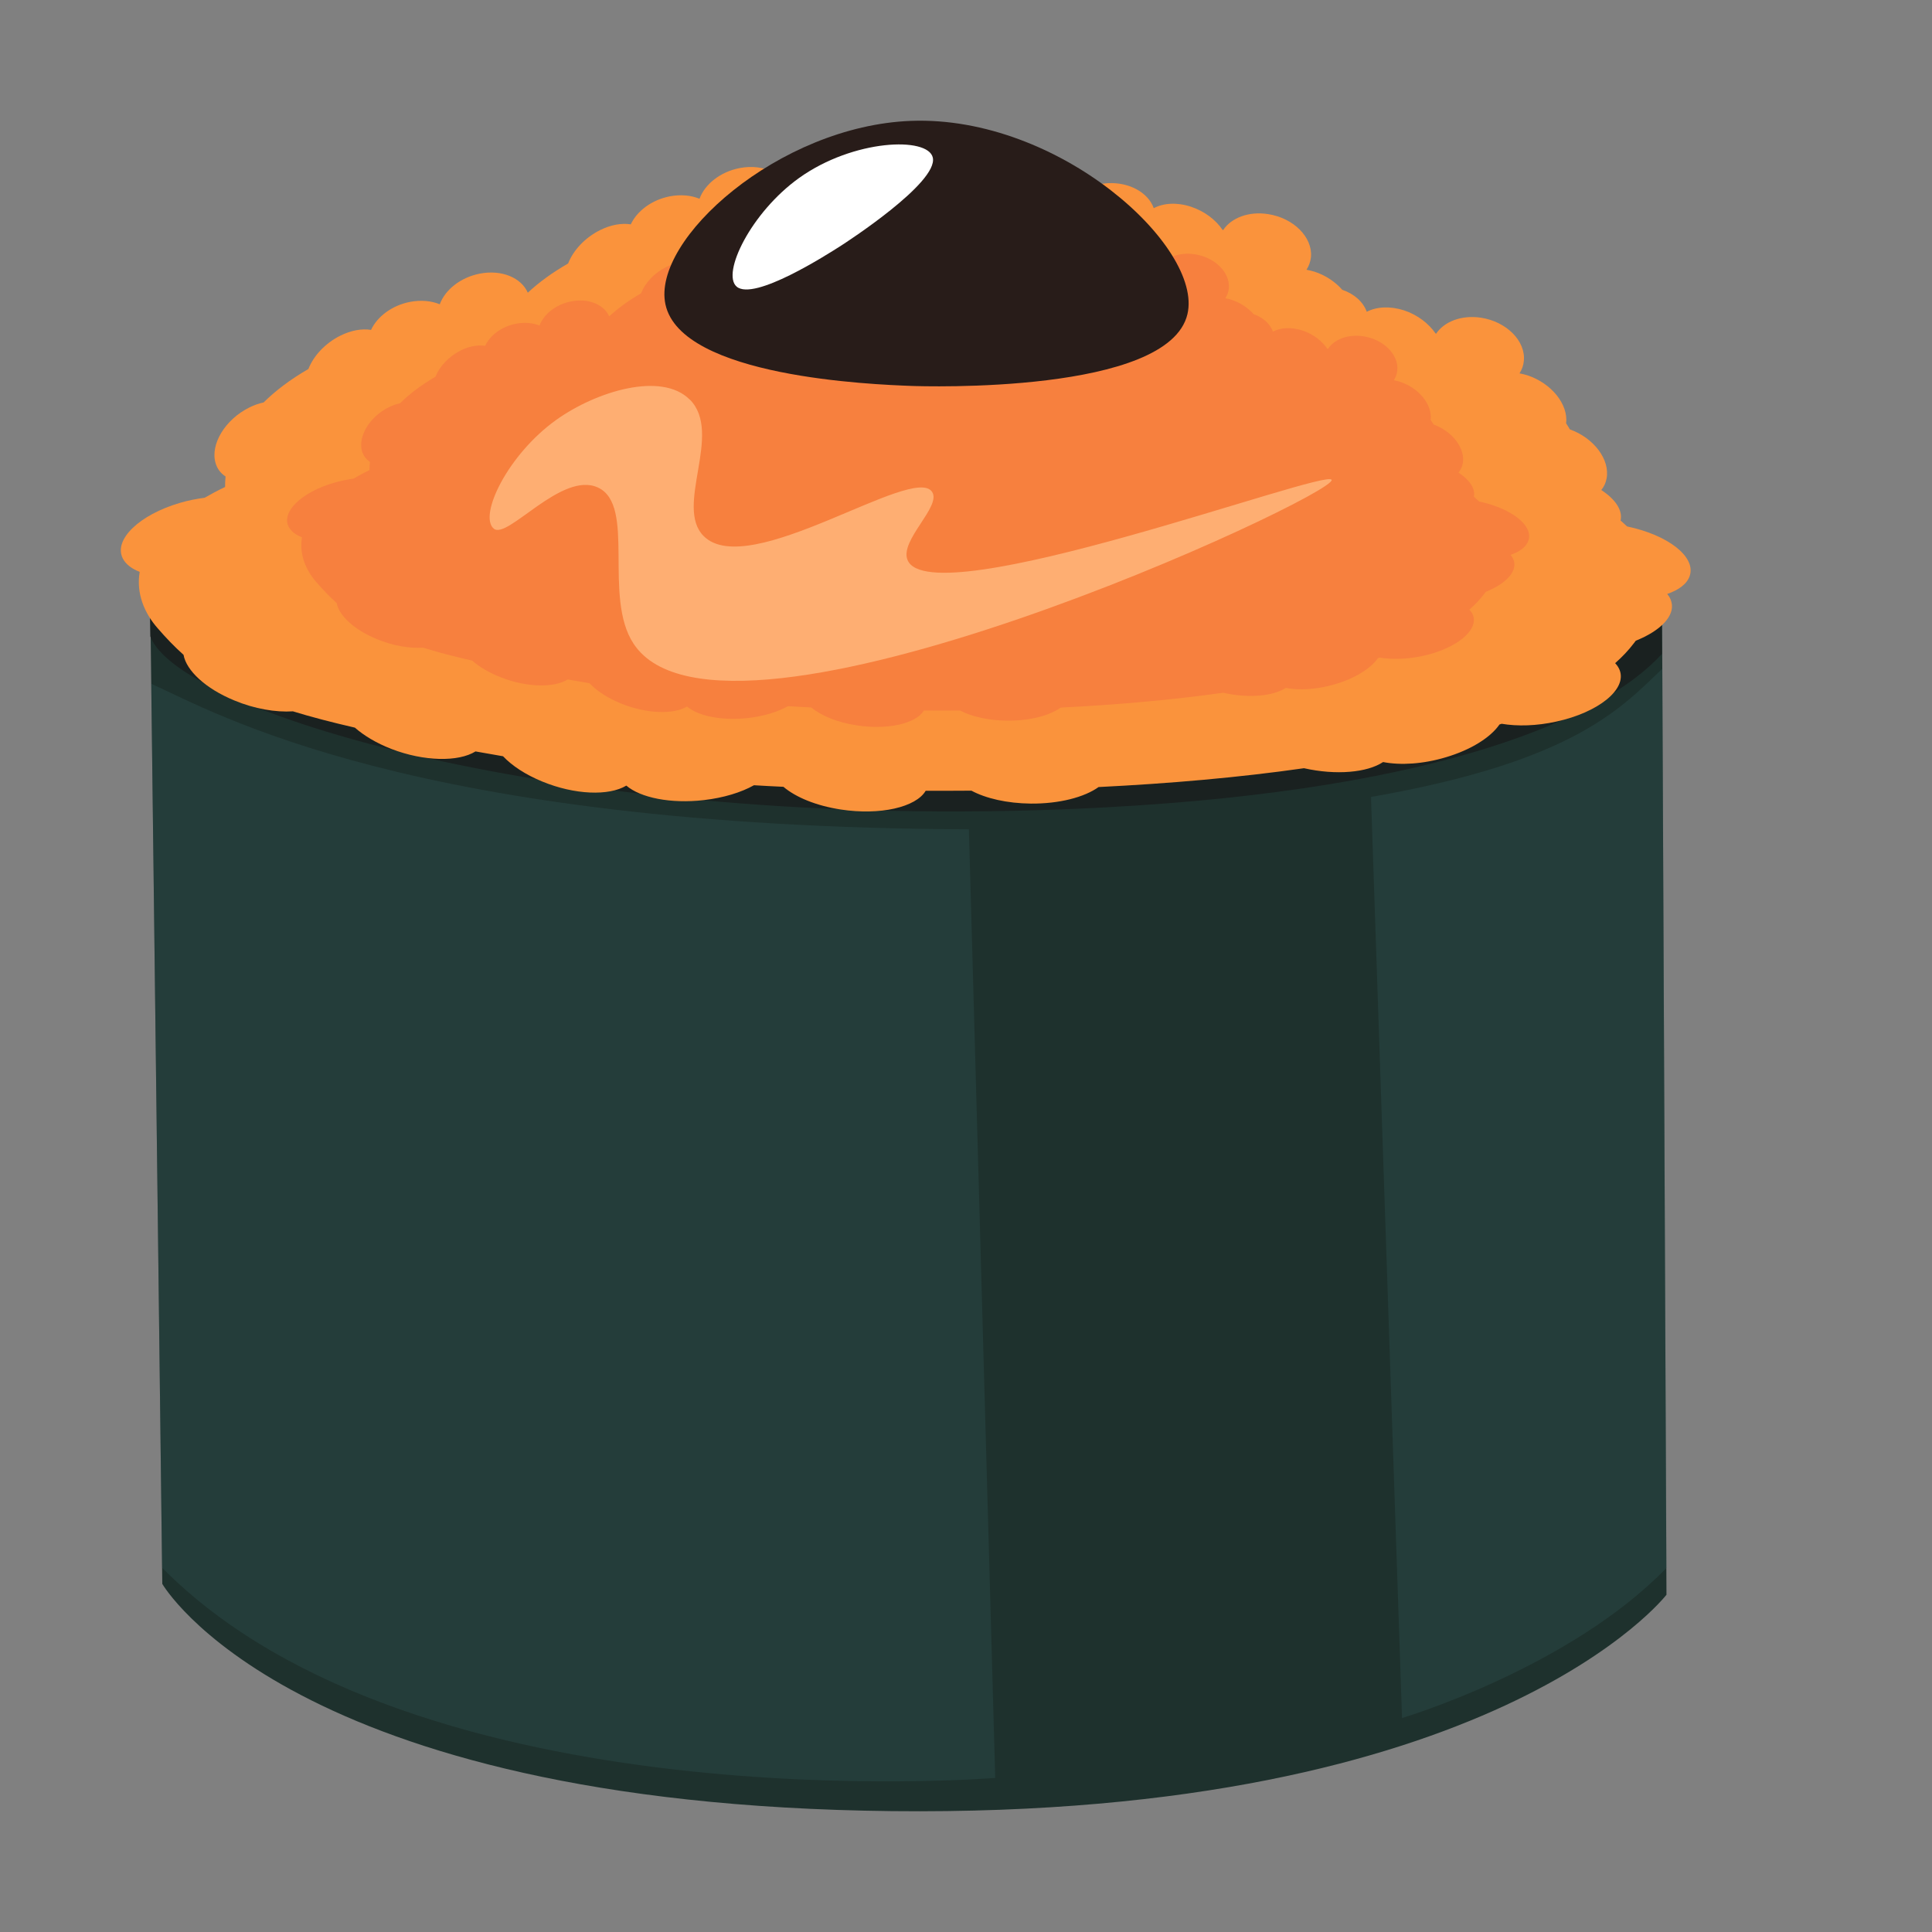
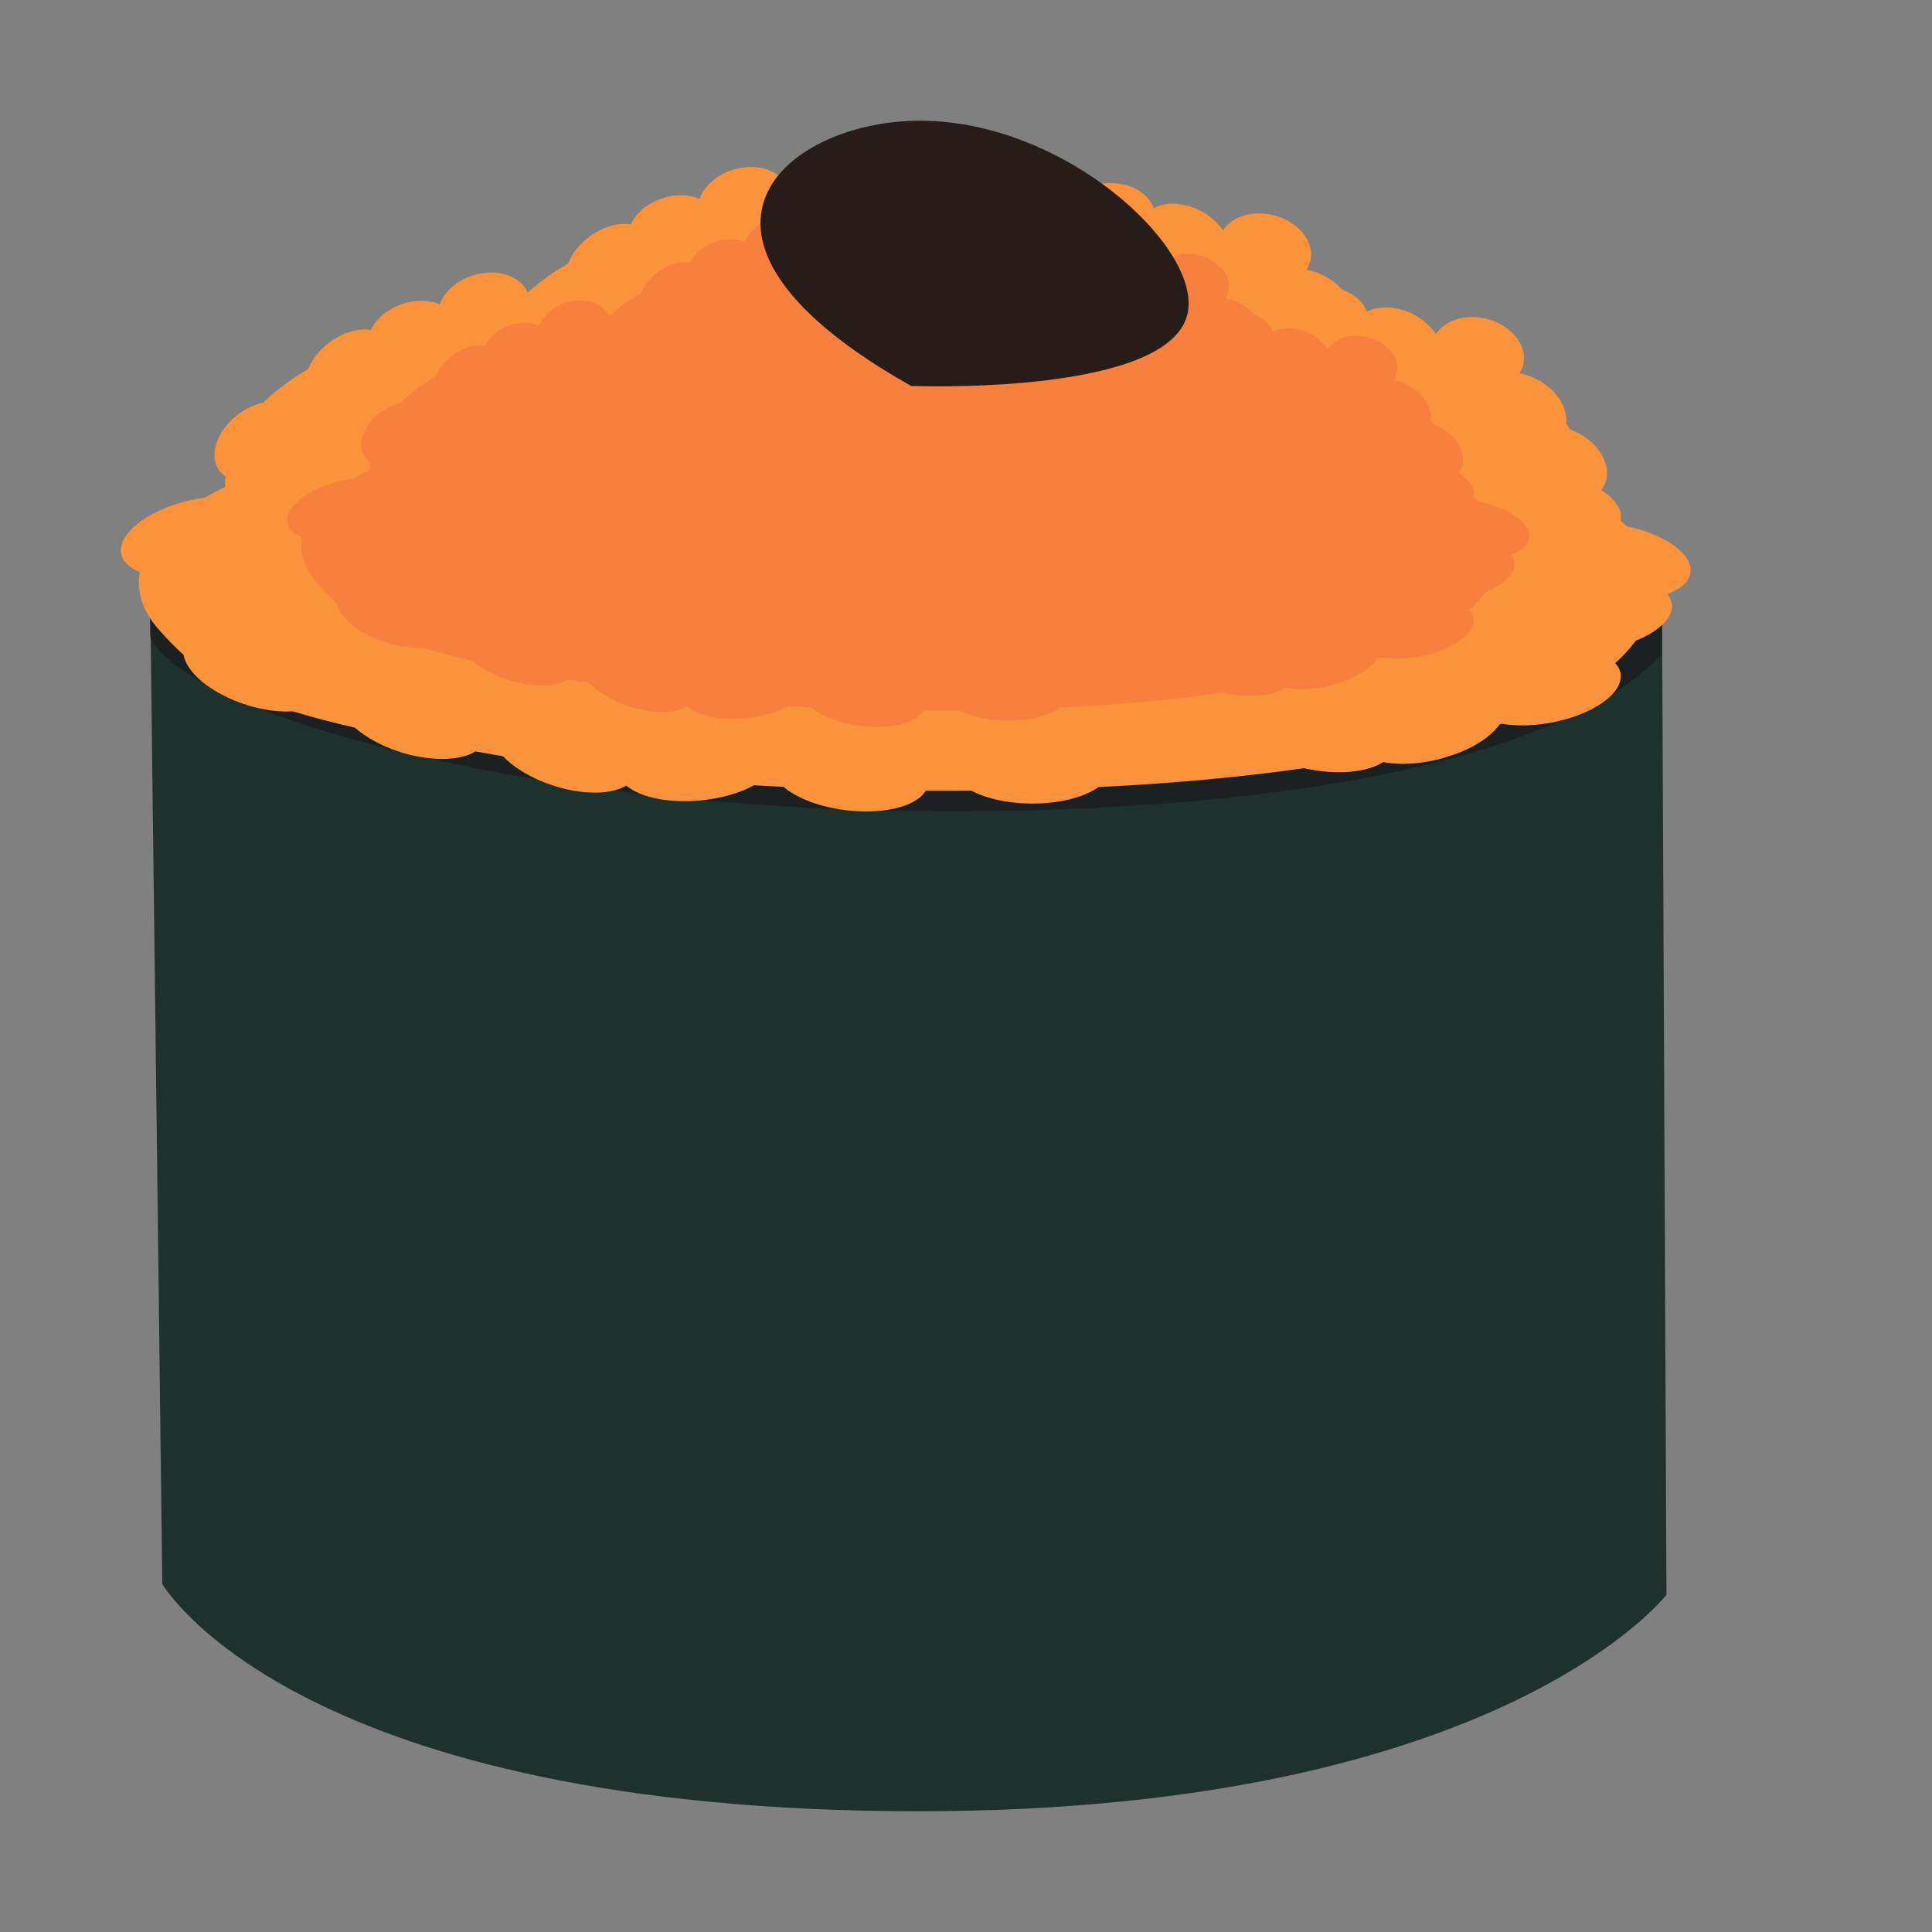
<svg xmlns="http://www.w3.org/2000/svg" width="16" height="16" viewBox="0 0 16 16" fill="none">
  <rect x="0" y="0" width="16" height="16" fill="#808080" stroke="none" />
  <g clip-path="url(#clip0_627_7721)">
    <path d="M13.763 4.774L13.801 13.207C13.801 13.207 12.38 15.053 7.387 14.999C2.393 14.945 1.344 13.117 1.344 13.117L1.24 4.639L13.763 4.774Z" fill="#1E312D" />
-     <path opacity="0.31" d="M1.342 12.983L1.253 5.663C1.776 5.897 3.405 6.85 8.024 6.868L8.242 14.724C8.242 14.724 3.452 15.118 1.342 12.983H1.342Z" fill="#335957" />
-     <path opacity="0.31" d="M13.767 5.537L13.801 12.985C12.995 13.817 11.611 14.228 11.611 14.228L11.354 6.6C13.033 6.307 13.424 5.865 13.768 5.537H13.767Z" fill="#335957" />
    <path d="M1.245 5.27L1.237 4.64L13.76 4.774L13.763 5.416C13.281 5.941 11.952 6.536 9.16 6.686C4.811 6.919 1.476 5.907 1.245 5.27Z" fill="#1A2120" />
    <path d="M13.475 4.36C13.458 4.344 13.44 4.327 13.421 4.311C13.44 4.225 13.377 4.134 13.261 4.058C13.283 4.032 13.298 4 13.305 3.963C13.335 3.807 13.2 3.627 13.001 3.556C12.991 3.539 12.981 3.522 12.97 3.506C12.989 3.349 12.849 3.174 12.649 3.108C12.627 3.101 12.605 3.096 12.584 3.092C12.604 3.061 12.617 3.025 12.62 2.987C12.635 2.823 12.476 2.663 12.264 2.631C12.104 2.607 11.96 2.663 11.893 2.764C11.892 2.763 11.89 2.763 11.889 2.762C11.832 2.679 11.739 2.607 11.627 2.57C11.511 2.533 11.399 2.54 11.319 2.582C11.289 2.499 11.214 2.433 11.116 2.4C11.059 2.335 10.979 2.28 10.886 2.25C10.864 2.243 10.842 2.238 10.82 2.234C10.84 2.202 10.853 2.167 10.857 2.128C10.871 1.964 10.712 1.805 10.501 1.773C10.34 1.748 10.196 1.805 10.13 1.905C10.128 1.905 10.127 1.904 10.125 1.904C10.068 1.82 9.975 1.749 9.863 1.712C9.747 1.674 9.636 1.681 9.555 1.724C9.509 1.596 9.355 1.508 9.176 1.517C9.067 1.523 8.97 1.563 8.902 1.623C8.885 1.62 8.868 1.618 8.851 1.616C8.787 1.584 8.709 1.567 8.625 1.571C8.592 1.573 8.56 1.578 8.529 1.586C8.415 1.578 8.299 1.572 8.18 1.568C8.114 1.479 7.991 1.418 7.85 1.416C7.702 1.413 7.573 1.476 7.508 1.57C7.426 1.574 7.344 1.578 7.261 1.583C7.199 1.529 7.117 1.488 7.024 1.472C6.841 1.441 6.678 1.514 6.628 1.641C6.598 1.645 6.569 1.648 6.54 1.652C6.541 1.64 6.541 1.627 6.54 1.615C6.521 1.451 6.336 1.351 6.125 1.392C5.965 1.423 5.837 1.526 5.793 1.646C5.723 1.617 5.637 1.609 5.547 1.626C5.397 1.655 5.275 1.748 5.224 1.858C5.149 1.846 5.059 1.861 4.969 1.906C4.843 1.969 4.747 2.074 4.705 2.182C4.571 2.259 4.461 2.34 4.371 2.424C4.317 2.3 4.155 2.231 3.974 2.266C3.814 2.297 3.686 2.4 3.642 2.52C3.572 2.491 3.486 2.483 3.396 2.5C3.246 2.529 3.124 2.622 3.073 2.732C2.998 2.72 2.908 2.735 2.818 2.78C2.692 2.843 2.596 2.948 2.554 3.056C2.401 3.144 2.279 3.238 2.183 3.333C2.144 3.341 2.104 3.355 2.064 3.375C1.865 3.474 1.74 3.679 1.785 3.834C1.799 3.883 1.828 3.92 1.868 3.946C1.865 3.975 1.864 4.004 1.864 4.033C1.803 4.062 1.747 4.092 1.695 4.122C1.629 4.131 1.56 4.144 1.492 4.164C1.153 4.263 0.94 4.469 1.016 4.623C1.04 4.672 1.09 4.71 1.157 4.736C1.126 4.915 1.197 5.079 1.305 5.202C1.375 5.283 1.445 5.356 1.52 5.423C1.543 5.553 1.702 5.703 1.941 5.801C2.109 5.871 2.283 5.9 2.426 5.891C2.575 5.937 2.744 5.981 2.939 6.026C3.014 6.092 3.117 6.154 3.24 6.202C3.512 6.307 3.796 6.311 3.938 6.223C4.011 6.236 4.087 6.249 4.166 6.263C4.24 6.341 4.351 6.415 4.49 6.472C4.759 6.583 5.043 6.593 5.187 6.506C5.303 6.606 5.554 6.658 5.83 6.626C5.994 6.607 6.139 6.562 6.244 6.503C6.324 6.508 6.406 6.512 6.488 6.516C6.589 6.602 6.759 6.673 6.963 6.704C7.289 6.754 7.586 6.685 7.666 6.549C7.792 6.549 7.918 6.549 8.045 6.548C8.164 6.612 8.34 6.653 8.537 6.655C8.773 6.657 8.981 6.602 9.098 6.518C9.684 6.489 10.261 6.439 10.799 6.362C11.066 6.422 11.323 6.398 11.454 6.311C11.598 6.339 11.786 6.328 11.975 6.271C12.184 6.209 12.345 6.106 12.418 6C12.424 5.998 12.431 5.996 12.436 5.994C12.566 6.016 12.725 6.012 12.888 5.976C13.237 5.9 13.473 5.71 13.414 5.551C13.406 5.53 13.393 5.51 13.376 5.492C13.435 5.44 13.487 5.385 13.531 5.327C13.537 5.32 13.542 5.313 13.547 5.306C13.75 5.225 13.873 5.101 13.842 4.985C13.836 4.961 13.824 4.939 13.807 4.919C13.904 4.886 13.973 4.834 13.994 4.768C14.045 4.611 13.815 4.431 13.476 4.36L13.475 4.36Z" fill="#FA933C" />
    <path d="M12.248 4.152C12.234 4.139 12.22 4.126 12.206 4.113C12.22 4.046 12.17 3.974 12.079 3.914C12.096 3.892 12.108 3.867 12.114 3.839C12.137 3.715 12.03 3.573 11.873 3.516C11.865 3.503 11.857 3.49 11.848 3.477C11.863 3.353 11.753 3.214 11.595 3.162C11.578 3.157 11.56 3.152 11.543 3.149C11.559 3.125 11.569 3.097 11.572 3.066C11.584 2.936 11.457 2.81 11.29 2.785C11.163 2.766 11.049 2.81 10.997 2.89C10.996 2.889 10.995 2.889 10.993 2.889C10.948 2.823 10.875 2.766 10.786 2.737C10.694 2.707 10.606 2.713 10.542 2.746C10.518 2.681 10.459 2.628 10.382 2.602C10.336 2.55 10.273 2.507 10.2 2.483C10.182 2.477 10.165 2.473 10.148 2.47C10.164 2.445 10.174 2.418 10.177 2.387C10.188 2.257 10.062 2.131 9.895 2.106C9.768 2.086 9.654 2.131 9.601 2.21C9.6 2.21 9.599 2.209 9.598 2.209C9.553 2.143 9.479 2.087 9.39 2.057C9.299 2.028 9.211 2.033 9.147 2.067C9.11 1.966 8.989 1.896 8.847 1.903C8.761 1.908 8.684 1.939 8.63 1.987C8.617 1.985 8.603 1.983 8.59 1.982C8.539 1.956 8.477 1.943 8.411 1.946C8.385 1.947 8.359 1.951 8.335 1.958C8.245 1.951 8.153 1.946 8.058 1.943C8.006 1.873 7.909 1.824 7.798 1.823C7.681 1.821 7.579 1.871 7.527 1.945C7.462 1.948 7.397 1.951 7.331 1.955C7.282 1.912 7.217 1.88 7.144 1.868C6.999 1.843 6.87 1.901 6.83 2.001C6.807 2.004 6.784 2.007 6.761 2.01C6.761 2 6.761 1.99 6.76 1.98C6.746 1.851 6.599 1.772 6.433 1.804C6.306 1.829 6.205 1.91 6.17 2.005C6.114 1.982 6.047 1.975 5.975 1.989C5.856 2.012 5.76 2.086 5.72 2.172C5.66 2.164 5.589 2.175 5.518 2.211C5.418 2.26 5.342 2.344 5.309 2.429C5.203 2.49 5.116 2.555 5.045 2.62C5.002 2.522 4.874 2.468 4.731 2.496C4.604 2.52 4.503 2.602 4.468 2.696C4.413 2.674 4.345 2.667 4.273 2.681C4.154 2.704 4.058 2.777 4.018 2.864C3.958 2.855 3.887 2.867 3.816 2.902C3.716 2.952 3.64 3.035 3.606 3.12C3.486 3.19 3.389 3.264 3.313 3.34C3.282 3.346 3.251 3.357 3.219 3.373C3.062 3.451 2.963 3.614 2.998 3.736C3.009 3.775 3.033 3.804 3.064 3.825C3.061 3.848 3.06 3.871 3.06 3.893C3.012 3.917 2.968 3.94 2.927 3.964C2.875 3.971 2.821 3.982 2.766 3.998C2.498 4.076 2.329 4.238 2.39 4.361C2.409 4.399 2.448 4.429 2.501 4.45C2.477 4.592 2.533 4.721 2.618 4.819C2.674 4.883 2.729 4.941 2.788 4.994C2.807 5.097 2.932 5.215 3.121 5.293C3.254 5.348 3.392 5.371 3.505 5.364C3.623 5.401 3.757 5.436 3.911 5.471C3.97 5.524 4.052 5.572 4.15 5.61C4.365 5.694 4.589 5.697 4.701 5.627C4.76 5.637 4.82 5.648 4.882 5.658C4.94 5.72 5.029 5.779 5.138 5.824C5.351 5.912 5.576 5.919 5.69 5.851C5.781 5.93 5.98 5.971 6.198 5.946C6.328 5.931 6.442 5.895 6.526 5.848C6.59 5.852 6.654 5.856 6.719 5.859C6.799 5.926 6.933 5.983 7.095 6.007C7.352 6.047 7.588 5.992 7.651 5.884C7.751 5.885 7.85 5.885 7.951 5.884C8.045 5.934 8.184 5.967 8.34 5.968C8.527 5.97 8.691 5.927 8.784 5.86C9.247 5.837 9.704 5.797 10.13 5.737C10.341 5.785 10.544 5.765 10.648 5.697C10.762 5.719 10.911 5.71 11.061 5.665C11.226 5.616 11.353 5.534 11.411 5.451C11.416 5.449 11.421 5.448 11.425 5.446C11.527 5.463 11.654 5.46 11.783 5.432C12.059 5.372 12.245 5.221 12.199 5.095C12.193 5.078 12.182 5.063 12.169 5.049C12.216 5.007 12.257 4.964 12.292 4.918C12.296 4.912 12.3 4.907 12.305 4.901C12.465 4.837 12.562 4.739 12.538 4.647C12.533 4.628 12.523 4.611 12.51 4.595C12.587 4.569 12.641 4.528 12.658 4.475C12.699 4.352 12.516 4.209 12.248 4.153L12.248 4.152Z" fill="#F7803E" />
-     <path d="M9.834 2.601C9.679 3.265 7.645 3.2 7.545 3.196C7.231 3.184 5.641 3.123 5.511 2.521C5.395 1.984 6.452 1.042 7.545 1.001C8.771 0.955 9.964 2.044 9.834 2.601Z" fill="#281C19" />
-     <path d="M7.725 1.305C7.772 1.513 7.003 2.01 6.966 2.034C6.847 2.11 6.245 2.495 6.101 2.374C5.973 2.266 6.219 1.759 6.619 1.473C7.069 1.152 7.685 1.13 7.725 1.305V1.305Z" fill="white" />
-     <path d="M5.712 3.308C5.992 3.589 5.581 4.194 5.828 4.44C6.202 4.813 7.563 3.842 7.719 4.073C7.8 4.193 7.448 4.475 7.516 4.638C7.71 5.103 10.993 3.874 11.028 3.974C11.072 4.1 5.996 6.467 5.247 5.331C4.991 4.943 5.269 4.186 4.953 4.038C4.653 3.897 4.202 4.473 4.089 4.378C3.961 4.27 4.206 3.763 4.607 3.477C4.937 3.241 5.478 3.075 5.712 3.309V3.308Z" fill="#FEAE72" />
+     <path d="M9.834 2.601C9.679 3.265 7.645 3.2 7.545 3.196C5.395 1.984 6.452 1.042 7.545 1.001C8.771 0.955 9.964 2.044 9.834 2.601Z" fill="#281C19" />
  </g>
  <defs>
    <clipPath id="clip0_627_7721">
      <rect width="13" height="14" fill="white" transform="translate(1 1)" />
    </clipPath>
  </defs>
</svg>